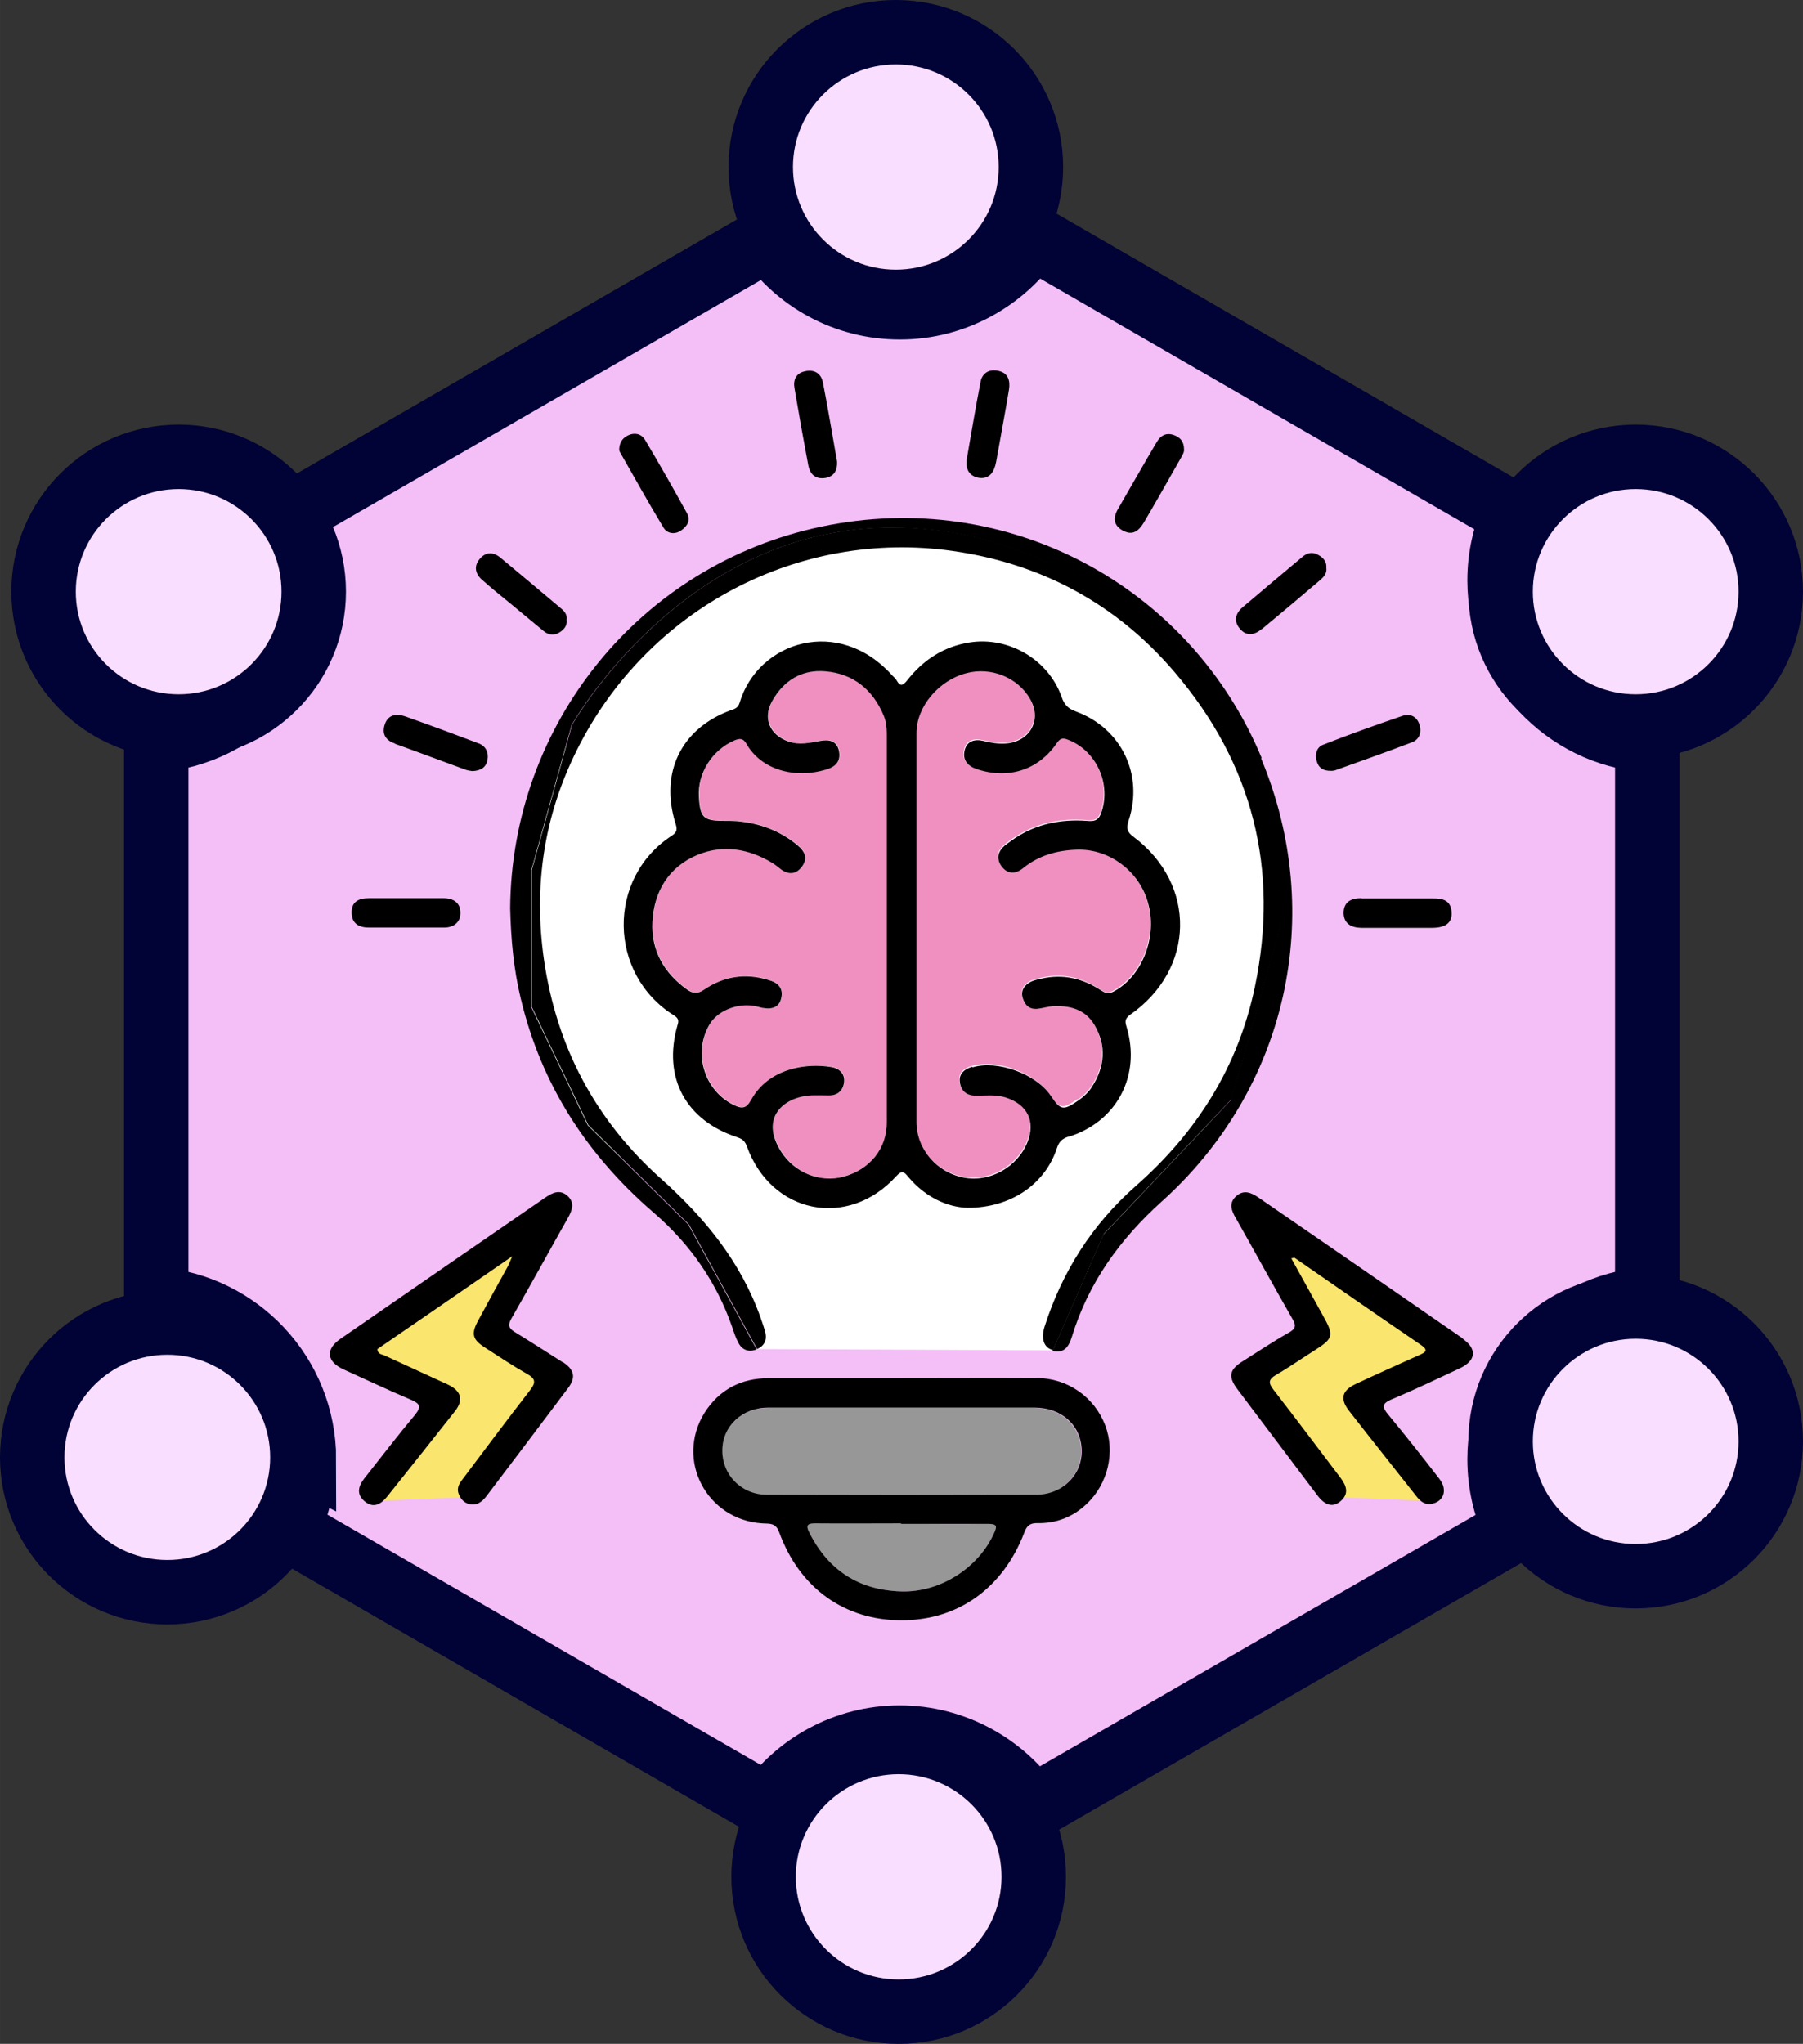
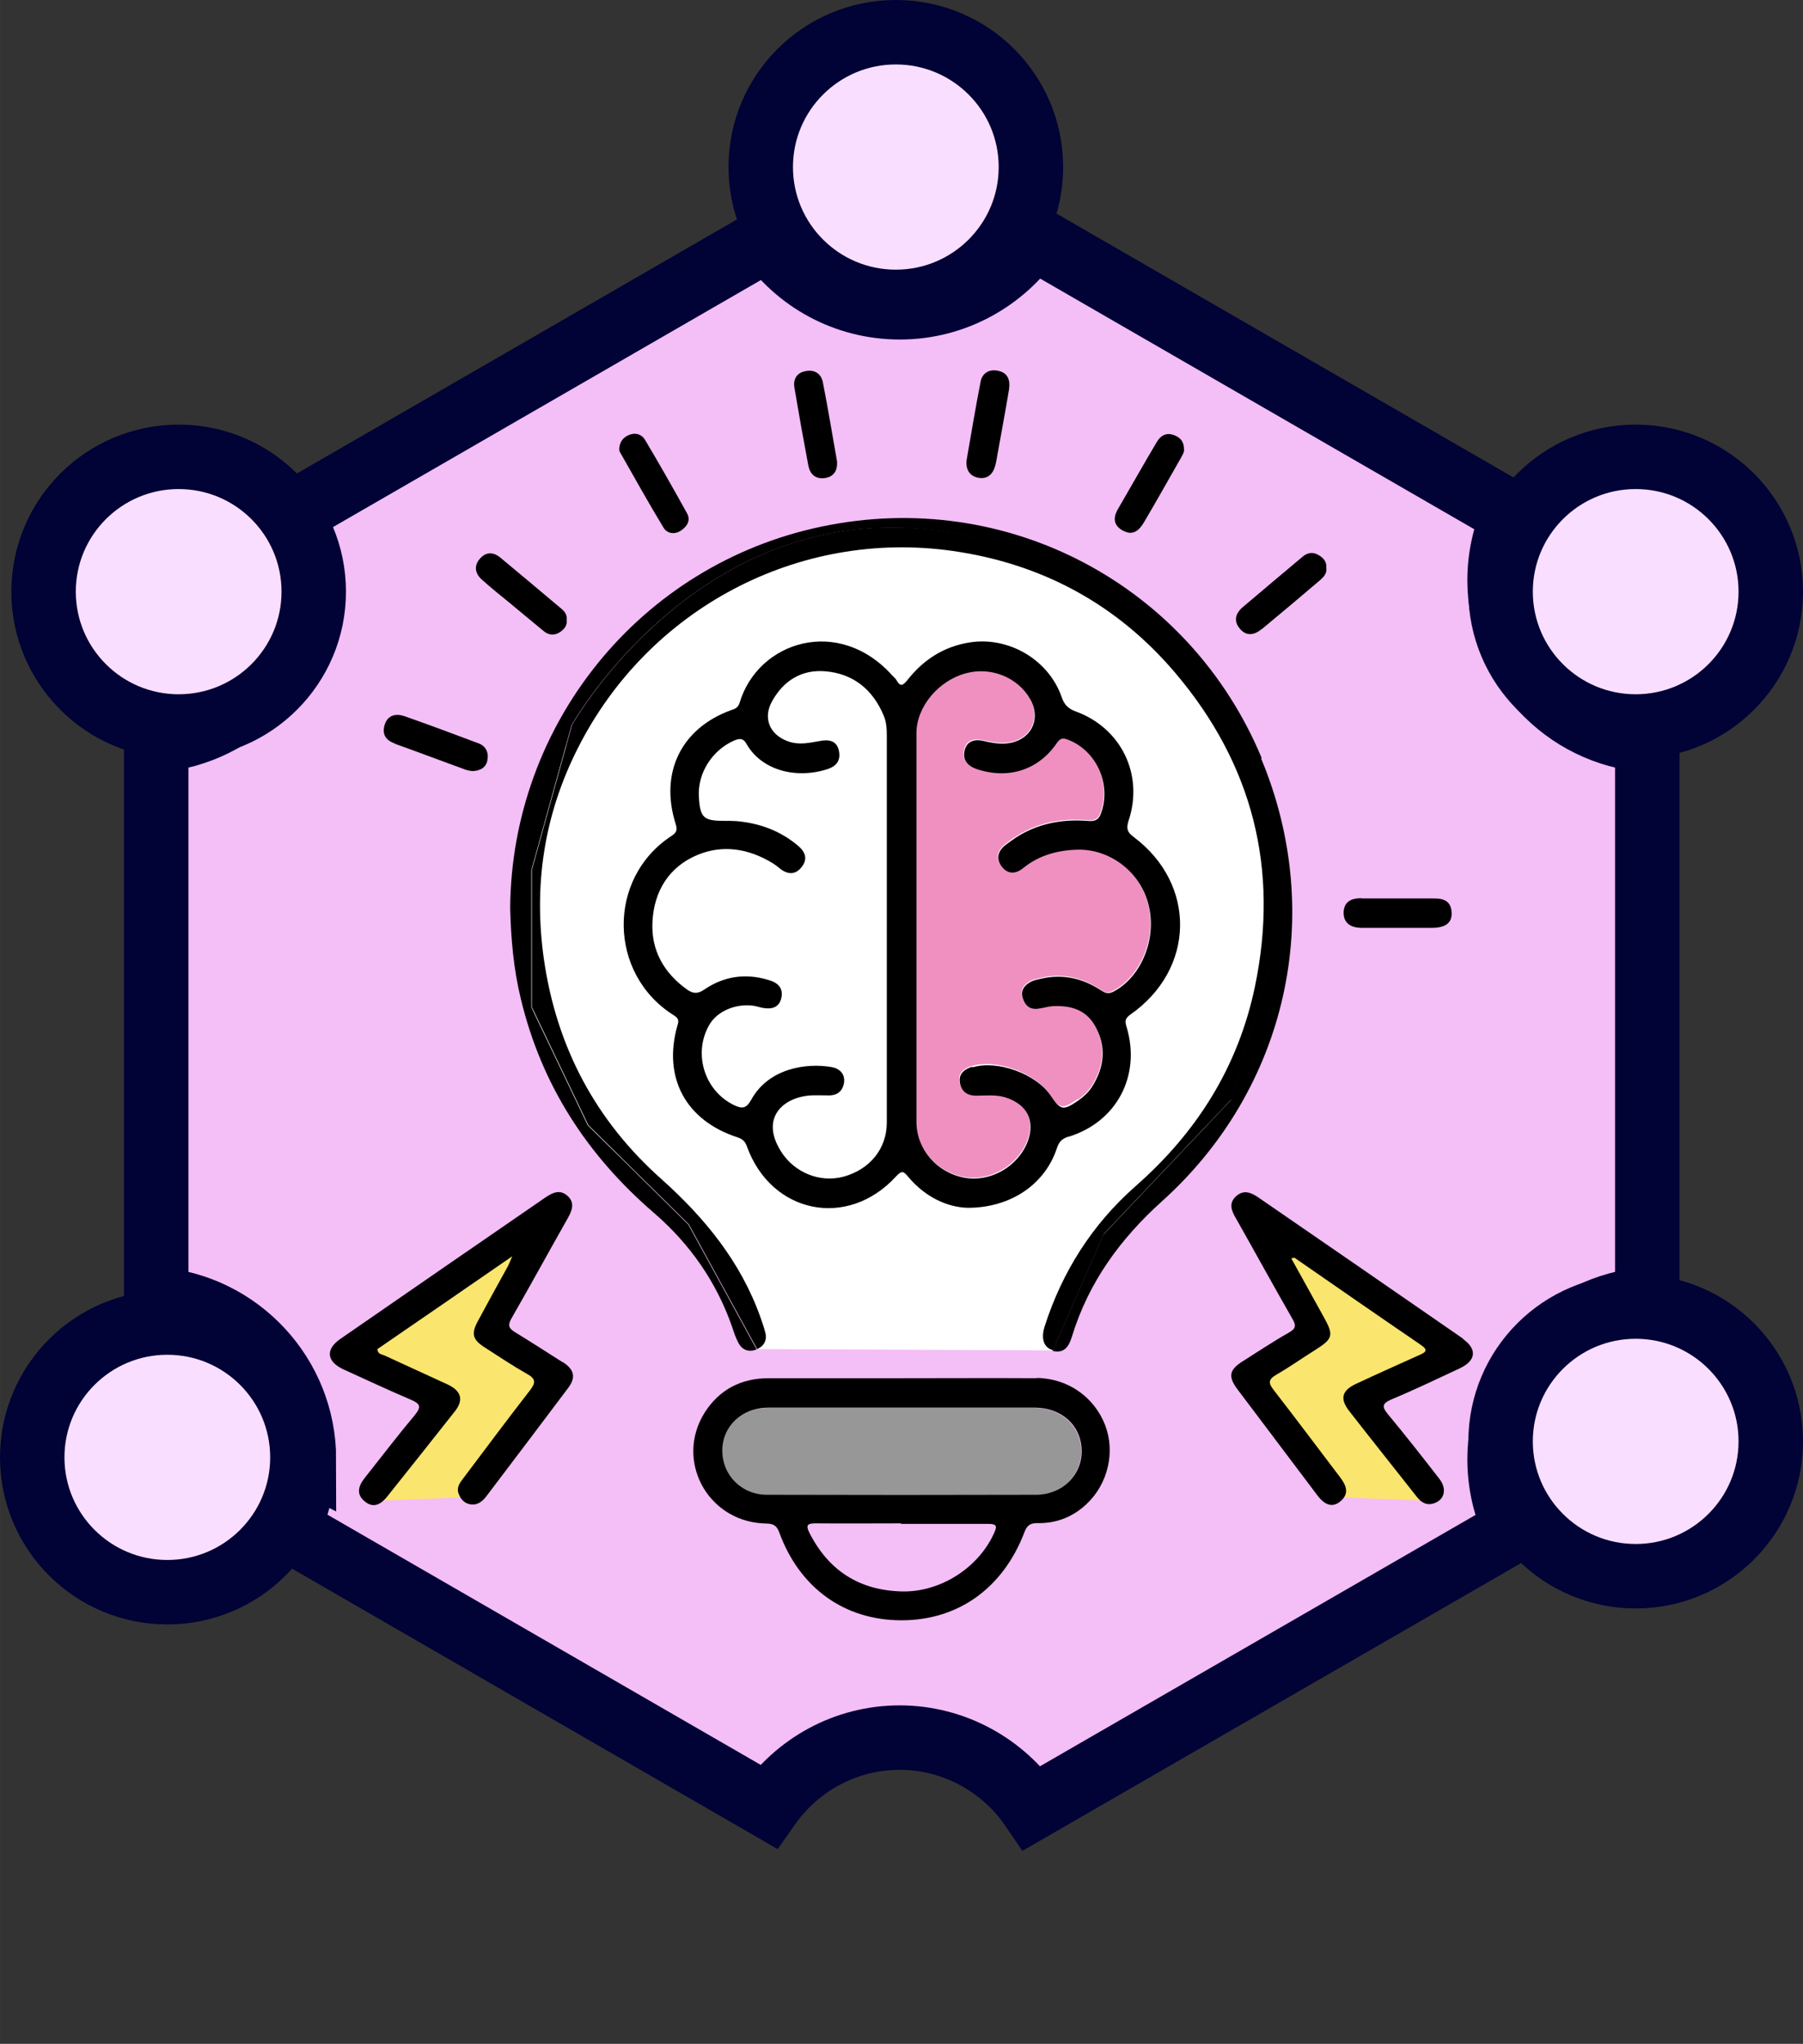
<svg xmlns="http://www.w3.org/2000/svg" id="Layer_1" data-name="Layer 1" viewBox="0 0 69.94 79.28" version="1.1" width="18.505mm" height="20.976mm">
  <rect x="0" y="0" width="69.94" height="79.28" fill="#333333" stroke="none" />
  <defs id="defs1">
    <style id="style1">
      .cls-1 {
        fill: #fadeff;
      }

      .cls-1, .cls-2 {
        stroke: #010235;
        stroke-miterlimit: 10;
        stroke-width: 2.5px;
      }

      .cls-2 {
        fill: #f4bef7;
      }

      .cls-3 {
        fill: #ef90c1;
      }

      .cls-4 {
        fill: #fff;
      }

      .cls-5 {
        fill: #fae56e;
      }

      .cls-6 {
        fill: #979797;
      }
    </style>
  </defs>
  <path class="cls-2" d="m 11.77,56.59 c 0,0.97 -0.22,1.89 -0.62,2.71 l 18.65,10.77 c 1.13,-1.61 2.99,-2.67 5.1,-2.67 2.11,0 4.02,1.08 5.14,2.73 l 18.75,-10.82 c -0.4,-0.82 -0.62,-1.74 -0.62,-2.71 0,-3.27 2.53,-5.95 5.73,-6.2 V 28.71 c -3.2,-0.25 -5.73,-2.94 -5.73,-6.2 0,-0.91 0.2,-1.77 0.55,-2.54 l -18.67,-10.78 c -1.12,1.64 -3.01,2.73 -5.14,2.73 -2.13,0 -3.98,-1.06 -5.1,-2.67 L 11.24,19.97 c 0.35,0.78 0.55,1.64 0.55,2.54 0,3.27 -2.53,5.95 -5.73,6.2 V 50.4 c 3.2,0.25 5.73,2.94 5.73,6.2 z" id="path1" />
  <ellipse class="cls-1" cx="6.93" cy="22.95" rx="5.24" ry="5.23" id="ellipse1" />
  <ellipse class="cls-1" cx="34.75" cy="6.48" rx="5.24" ry="5.23" id="ellipse2" />
-   <ellipse class="cls-1" cx="34.86" cy="72.8" rx="5.24" ry="5.23" id="ellipse3" />
  <ellipse class="cls-1" cx="63.45" cy="22.95" rx="5.24" ry="5.23" id="ellipse4" />
  <ellipse class="cls-1" cx="6.49" cy="56.53" rx="5.24" ry="5.23" id="ellipse5" />
  <ellipse class="cls-1" cx="63.45" cy="55.91" rx="5.24" ry="5.23" id="ellipse6" />
  <path class="cls-4" d="m 29.36,52.33 11.49,0.05 1.72,-3.93 3.27,-3.76 c 0,0 3.23,-2.67 3.4,-7.19 0.17,-4.52 -0.26,-7.56 -2.19,-10.31 -1.93,-2.75 -6.25,-6.58 -11.89,-6.51 -5.64,0.07 -10.05,3.82 -10.05,3.82 l -3.63,5.1 -1.26,4.14 0.4,5.3 1.56,4.13 2,1.81 2.53,2.5 2.65,4.84 z" id="path6" />
  <polygon class="cls-5" points="19.16,58.59 23.84,58.41 26.52,53.81 24.05,51.89 26.14,47.49 18.68,52.74 21.62,54.57 " id="polygon6" transform="translate(-5.03,-0.36)" />
  <polygon class="cls-5" points="60.87,58.59 56.18,58.41 53.5,53.81 55.97,51.89 53.88,47.49 61.35,52.74 58.4,54.57 " id="polygon7" transform="translate(-5.03,-0.36)" />
  <path class="cls-6" d="m 40.12,54.61 c -1.71,0 -3.42,0 -5.14,0 -1.73,0 -3.46,0 -5.19,0 -1.01,0 -1.77,0.72 -1.78,1.66 0,0.94 0.73,1.72 1.73,1.72 3.47,0.01 6.95,0.01 10.42,0 1.03,0 1.8,-0.78 1.78,-1.72 -0.02,-0.96 -0.78,-1.66 -1.83,-1.66 z" id="path7" />
-   <path class="cls-6" d="m 38.34,59.11 c -1.13,0.02 -2.26,0 -3.39,0 0,0 0,-0.01 0,-0.02 -1.1,0 -2.19,0 -3.29,0 -0.31,0 -0.43,0.04 -0.26,0.37 0.74,1.46 1.93,2.22 3.55,2.27 1.52,0.05 3.01,-0.92 3.61,-2.26 0.12,-0.26 0.11,-0.37 -0.22,-0.36 z" id="path8" />
  <path d="m 48.94,29.4 c -2.78,-6.68 -9.85,-10.5 -17.09,-8.97 -7.03,1.48 -12.01,7.67 -12.06,14.8 0.03,1.18 0.13,2.35 0.41,3.5 0.8,3.35 2.57,6.08 5.17,8.32 1.39,1.2 2.42,2.67 3.03,4.42 0.07,0.21 0.14,0.43 0.25,0.63 0.15,0.28 0.42,0.36 0.7,0.24 l -2.65,-4.84 -3.9,-3.85 -2.19,-4.58 v -5.31 l 1.56,-5.63 c 0,0 4.24,-7.54 12.21,-7.66 7.97,-0.12 12.47,6.3 13.78,8.37 1.3,2.07 1.52,7.04 1.52,7.04 l -1.93,6.79 -4.95,5.22 -1.97,4.51 c 0.46,0.11 0.63,-0.17 0.75,-0.55 0.64,-2.1 1.87,-3.79 3.49,-5.25 4.86,-4.37 6.38,-11.12 3.85,-17.18 z" id="path9" />
  <path d="m 40.22,53.46 c -1.74,-0.01 -3.49,0 -5.23,0 -1.73,0 -3.46,0 -5.18,0 -1.06,0 -1.91,0.44 -2.48,1.34 -1.14,1.83 0.08,4.15 2.24,4.29 0.26,0.02 0.51,-0.04 0.65,0.33 0.79,2.18 2.54,3.43 4.75,3.43 2.19,0 3.94,-1.24 4.77,-3.42 0.09,-0.24 0.21,-0.35 0.48,-0.35 0.74,0.02 1.39,-0.23 1.93,-0.74 0.83,-0.78 1.12,-2.02 0.72,-3.06 -0.42,-1.09 -1.45,-1.82 -2.66,-1.83 z m -1.66,6.01 c -0.6,1.34 -2.09,2.31 -3.61,2.26 -1.62,-0.05 -2.81,-0.81 -3.55,-2.27 -0.17,-0.33 -0.05,-0.37 0.26,-0.37 1.1,0.01 2.19,0 3.29,0 0,0 0,0.01 0,0.02 1.13,0 2.26,0 3.39,0 0.34,0 0.34,0.1 0.22,0.36 z m 1.61,-1.49 c -3.47,0.01 -6.95,0.01 -10.42,0 -1,0 -1.74,-0.78 -1.73,-1.72 0,-0.94 0.77,-1.66 1.78,-1.66 1.73,0 3.46,0 5.19,0 1.71,0 3.42,0 5.14,0 1.05,0 1.81,0.69 1.83,1.66 0.02,0.95 -0.75,1.72 -1.78,1.72 z" id="path10" />
  <path d="m 56.76,51.93 c -2.64,-1.83 -5.29,-3.65 -7.93,-5.47 -0.29,-0.2 -0.58,-0.33 -0.88,-0.06 -0.3,0.27 -0.18,0.57 0,0.87 0.73,1.29 1.44,2.59 2.18,3.88 0.16,0.27 0.14,0.39 -0.15,0.55 -0.6,0.34 -1.18,0.73 -1.77,1.1 -0.53,0.33 -0.58,0.6 -0.2,1.1 1.03,1.37 2.06,2.73 3.09,4.1 0.3,0.4 0.6,0.48 0.89,0.24 0.36,-0.3 0.24,-0.61 0,-0.93 -0.86,-1.13 -1.71,-2.27 -2.58,-3.39 -0.2,-0.26 -0.23,-0.4 0.09,-0.59 0.52,-0.3 1,-0.64 1.51,-0.96 0.71,-0.45 0.74,-0.57 0.32,-1.32 -0.41,-0.74 -0.82,-1.48 -1.24,-2.24 0.08,-0.01 0.11,-0.03 0.13,-0.02 1.63,1.13 3.26,2.26 4.9,3.38 0.31,0.21 0.17,0.29 -0.06,0.39 -0.82,0.37 -1.65,0.74 -2.46,1.12 -0.54,0.25 -0.63,0.57 -0.28,1.03 0.87,1.12 1.76,2.23 2.64,3.35 0.17,0.22 0.38,0.35 0.67,0.25 0.4,-0.13 0.51,-0.55 0.21,-0.94 -0.65,-0.84 -1.31,-1.68 -1.99,-2.5 -0.24,-0.29 -0.26,-0.42 0.13,-0.59 0.89,-0.37 1.76,-0.79 2.64,-1.2 0.64,-0.3 0.69,-0.75 0.12,-1.15 z" id="path11" />
-   <path d="m 14.33,35.98 c 0.47,0 0.93,0 1.4,0 0.5,0 1,0 1.5,0 0.37,0 0.64,-0.21 0.63,-0.58 0,-0.37 -0.26,-0.56 -0.65,-0.56 -0.97,0 -1.93,0 -2.9,0 -0.39,0 -0.68,0.13 -0.67,0.57 0.01,0.43 0.3,0.57 0.68,0.57 z" id="path12" />
  <path d="m 52.81,34.84 c -0.4,0 -0.68,0.14 -0.69,0.56 0,0.42 0.29,0.58 0.67,0.59 0.47,0 0.94,0 1.4,0 v 0 c 0.45,0 0.9,0 1.36,0 0.53,0 0.78,-0.2 0.76,-0.59 -0.02,-0.48 -0.35,-0.56 -0.74,-0.55 -0.92,0 -1.84,0 -2.76,0 z" id="path13" />
  <path d="m 37.94,18.53 c 0.37,0.07 0.58,-0.14 0.67,-0.48 0.05,-0.19 0.07,-0.38 0.11,-0.57 0.14,-0.79 0.29,-1.58 0.42,-2.37 0.05,-0.33 -0.02,-0.63 -0.39,-0.72 -0.35,-0.09 -0.64,0.06 -0.71,0.41 -0.2,1.02 -0.37,2.05 -0.55,3.08 -0.02,0.34 0.12,0.58 0.45,0.65 z" id="path14" />
  <path d="m 31.36,18.07 c 0.07,0.35 0.3,0.53 0.66,0.47 0.34,-0.06 0.47,-0.3 0.45,-0.64 -0.18,-1.02 -0.35,-2.05 -0.55,-3.07 -0.07,-0.35 -0.34,-0.51 -0.69,-0.43 -0.35,0.07 -0.47,0.34 -0.41,0.66 0.17,1.01 0.35,2.02 0.54,3.02 z" id="path15" />
  <path d="m 19.75,23.37 c 0.45,0.37 0.89,0.74 1.34,1.11 0.19,0.16 0.42,0.18 0.63,0.04 0.17,-0.11 0.29,-0.26 0.26,-0.48 0.03,-0.2 -0.09,-0.34 -0.23,-0.45 -0.78,-0.66 -1.56,-1.31 -2.34,-1.96 -0.29,-0.24 -0.58,-0.22 -0.81,0.06 -0.23,0.28 -0.16,0.58 0.11,0.81 0.34,0.3 0.69,0.59 1.04,0.87 z" id="path16" />
  <path d="m 48.94,24.41 c 0.76,-0.63 1.51,-1.26 2.26,-1.9 0.15,-0.13 0.28,-0.27 0.25,-0.48 0.02,-0.25 -0.12,-0.4 -0.32,-0.51 -0.23,-0.13 -0.44,-0.07 -0.62,0.09 -0.77,0.64 -1.53,1.29 -2.29,1.93 -0.29,0.24 -0.38,0.54 -0.13,0.84 0.25,0.31 0.57,0.26 0.85,0.02 z" id="path17" />
-   <path d="m 51.07,29.5 c 0.07,0.27 0.24,0.41 0.58,0.4 0.01,0 0.08,0 0.14,-0.02 1,-0.36 2,-0.71 2.99,-1.09 0.28,-0.11 0.38,-0.39 0.28,-0.69 -0.11,-0.32 -0.37,-0.43 -0.66,-0.33 -1.03,0.35 -2.06,0.72 -3.08,1.12 -0.25,0.1 -0.31,0.36 -0.25,0.62 z" id="path18" />
  <path d="m 43.58,20.59 c 0.37,0.2 0.61,-0.02 0.79,-0.32 0.49,-0.83 0.96,-1.67 1.44,-2.51 0.06,-0.11 0.13,-0.22 0.12,-0.32 0,-0.32 -0.15,-0.48 -0.41,-0.57 -0.3,-0.1 -0.51,0.04 -0.65,0.28 -0.51,0.86 -1,1.73 -1.5,2.59 -0.21,0.36 -0.17,0.65 0.2,0.85 z" id="path19" />
  <path d="m 15.32,28.85 c 0.92,0.33 1.84,0.68 2.75,1.01 0.09,0.03 0.19,0.04 0.25,0.05 0.32,-0.01 0.54,-0.14 0.59,-0.44 0.05,-0.28 -0.06,-0.52 -0.33,-0.63 -0.96,-0.36 -1.92,-0.72 -2.89,-1.06 -0.32,-0.11 -0.64,-0.05 -0.76,0.31 -0.12,0.35 0,0.62 0.39,0.75 z" id="path20" />
  <path d="m 25.74,20.47 c 0.14,0.23 0.44,0.28 0.69,0.1 0.23,-0.16 0.37,-0.39 0.22,-0.66 -0.53,-0.96 -1.07,-1.91 -1.63,-2.85 -0.12,-0.21 -0.37,-0.3 -0.64,-0.18 -0.23,0.1 -0.34,0.28 -0.36,0.52 0,0.05 0,0.1 0.03,0.14 0.56,0.98 1.1,1.96 1.69,2.93 z" id="path21" />
  <path class="cls-3" d="m 41.82,42.65 c 0.2,-0.14 0.38,-0.31 0.51,-0.51 0.51,-0.78 0.58,-1.61 0.1,-2.42 -0.36,-0.61 -0.97,-0.76 -1.64,-0.72 -0.19,0.01 -0.38,0.08 -0.57,0.1 -0.31,0.03 -0.5,-0.15 -0.57,-0.42 -0.08,-0.29 0.07,-0.5 0.32,-0.63 0.13,-0.06 0.27,-0.09 0.41,-0.12 0.83,-0.2 1.6,-0.01 2.3,0.45 0.16,0.1 0.28,0.17 0.48,0.06 1.09,-0.56 1.71,-2.06 1.37,-3.38 -0.33,-1.29 -1.53,-2.19 -2.81,-2.13 -0.76,0.04 -1.46,0.23 -2.06,0.72 -0.29,0.24 -0.61,0.24 -0.84,-0.09 -0.21,-0.3 -0.12,-0.58 0.16,-0.81 0.13,-0.1 0.26,-0.2 0.39,-0.28 0.84,-0.55 1.78,-0.74 2.77,-0.66 0.23,0.02 0.43,0.02 0.54,-0.27 0.43,-1.12 -0.16,-2.46 -1.28,-2.88 -0.21,-0.08 -0.3,-0.05 -0.43,0.14 -0.71,1.04 -1.89,1.41 -3.11,1 -0.37,-0.12 -0.55,-0.36 -0.46,-0.73 0.09,-0.37 0.39,-0.44 0.73,-0.36 0.28,0.06 0.57,0.12 0.86,0.1 0.96,-0.06 1.42,-0.92 0.94,-1.74 -0.48,-0.83 -1.51,-1.24 -2.46,-0.99 -1.07,0.28 -1.93,1.31 -1.94,2.33 0,2.5 0,5.01 0,7.51 0,2.52 0,5.04 0,7.56 0,1.07 0.78,1.97 1.85,2.17 1,0.19 2.08,-0.42 2.46,-1.39 0.32,-0.81 0,-1.45 -0.85,-1.72 -0.38,-0.12 -0.77,-0.08 -1.15,-0.07 -0.38,0 -0.59,-0.2 -0.63,-0.54 -0.04,-0.32 0.19,-0.5 0.48,-0.58 0.96,-0.29 2.45,0.26 3.02,1.09 0.4,0.58 0.49,0.6 1.09,0.19 z" id="path22" />
-   <path class="cls-3" d="m 34.29,27.75 c -0.42,-1.01 -1.18,-1.63 -2.26,-1.72 -0.91,-0.08 -1.62,0.35 -2.07,1.16 -0.37,0.65 -0.08,1.31 0.63,1.56 0.42,0.15 0.83,0.05 1.24,-0.02 0.33,-0.06 0.64,-0.02 0.72,0.37 0.08,0.37 -0.08,0.61 -0.46,0.73 -1.23,0.38 -2.55,0.02 -3.12,-0.98 -0.12,-0.22 -0.25,-0.23 -0.47,-0.14 -0.86,0.36 -1.44,1.27 -1.38,2.2 0.05,0.8 0.18,0.92 0.98,0.92 0.16,0 0.32,0 0.48,0.01 0.89,0.08 1.69,0.38 2.38,0.95 0.29,0.24 0.39,0.53 0.14,0.84 -0.23,0.29 -0.52,0.29 -0.81,0.07 -0.1,-0.08 -0.2,-0.16 -0.31,-0.23 -0.92,-0.56 -1.93,-0.73 -2.91,-0.32 -1.11,0.46 -1.69,1.4 -1.75,2.59 -0.06,1.11 0.44,1.99 1.35,2.64 0.22,0.16 0.4,0.17 0.65,0 0.76,-0.52 1.6,-0.64 2.49,-0.38 0.36,0.11 0.58,0.31 0.51,0.69 -0.08,0.41 -0.4,0.46 -0.75,0.39 -0.09,-0.02 -0.19,-0.05 -0.28,-0.07 -0.7,-0.13 -1.46,0.19 -1.77,0.74 -0.63,1.1 -0.18,2.54 0.95,3.1 0.3,0.15 0.48,0.16 0.68,-0.2 0.67,-1.22 2.12,-1.44 3.11,-1.27 0.31,0.05 0.54,0.26 0.49,0.61 -0.05,0.32 -0.26,0.51 -0.61,0.49 -0.23,0 -0.45,-0.02 -0.68,0 -1.07,0.07 -1.98,0.87 -1.15,2.18 0.52,0.83 1.51,1.23 2.43,0.97 1.01,-0.28 1.67,-1.09 1.67,-2.1 0,-2.5 0,-5.01 0,-7.51 0,0 0,0 0,0 0,-2.49 0,-4.98 0,-7.46 0,-0.28 -0.01,-0.55 -0.12,-0.81 z" id="path23" />
  <path d="m 41.43,44.1 c 1.89,-0.57 2.84,-2.38 2.27,-4.27 -0.07,-0.22 -0.06,-0.32 0.14,-0.47 2.53,-1.76 2.59,-5.06 0.13,-6.9 -0.26,-0.19 -0.28,-0.34 -0.19,-0.63 0.59,-1.78 -0.28,-3.58 -2.04,-4.23 -0.31,-0.11 -0.46,-0.27 -0.56,-0.57 -0.51,-1.45 -2.06,-2.35 -3.57,-2.11 -1.01,0.16 -1.8,0.68 -2.42,1.47 -0.17,0.21 -0.27,0.25 -0.41,0 -0.04,-0.07 -0.1,-0.12 -0.16,-0.18 -2.09,-2.34 -5.22,-1.33 -5.93,1.05 -0.06,0.2 -0.19,0.24 -0.34,0.29 -1.92,0.7 -2.76,2.41 -2.15,4.38 0.07,0.22 0.08,0.34 -0.13,0.48 -2.55,1.65 -2.48,5.39 0.08,6.98 0.17,0.11 0.19,0.2 0.13,0.38 -0.58,2.03 0.32,3.7 2.34,4.35 0.2,0.07 0.28,0.16 0.35,0.34 0.94,2.62 3.91,3.23 5.79,1.17 0.23,-0.25 0.3,-0.19 0.48,0.03 0.66,0.78 1.51,1.17 2.3,1.19 1.68,0 2.99,-0.92 3.45,-2.29 0.08,-0.25 0.18,-0.38 0.45,-0.47 z m -7.03,-8.07 c 0,0 0,0 0,0 0,2.5 0,5.01 0,7.51 0,1.02 -0.66,1.82 -1.67,2.1 -0.92,0.25 -1.91,-0.15 -2.43,-0.97 -0.83,-1.31 0.08,-2.11 1.15,-2.18 0.23,-0.01 0.45,0 0.68,0 0.35,0.01 0.56,-0.17 0.61,-0.49 0.05,-0.35 -0.18,-0.56 -0.49,-0.61 -0.98,-0.17 -2.44,0.05 -3.11,1.27 -0.2,0.36 -0.37,0.35 -0.68,0.2 -1.14,-0.56 -1.58,-2 -0.95,-3.1 0.31,-0.55 1.07,-0.86 1.77,-0.74 0.09,0.02 0.19,0.05 0.28,0.07 0.35,0.07 0.67,0.01 0.75,-0.39 0.08,-0.38 -0.14,-0.59 -0.51,-0.69 -0.89,-0.27 -1.73,-0.14 -2.49,0.38 -0.25,0.17 -0.43,0.15 -0.65,0 -0.91,-0.65 -1.41,-1.53 -1.35,-2.64 0.06,-1.18 0.64,-2.13 1.75,-2.59 0.99,-0.41 1.99,-0.24 2.91,0.32 0.11,0.07 0.21,0.15 0.31,0.23 0.29,0.22 0.58,0.22 0.81,-0.07 0.25,-0.31 0.16,-0.59 -0.14,-0.84 -0.69,-0.58 -1.49,-0.87 -2.38,-0.95 -0.16,-0.01 -0.32,-0.01 -0.48,-0.01 -0.8,0 -0.93,-0.12 -0.98,-0.92 -0.06,-0.93 0.52,-1.83 1.38,-2.2 0.22,-0.09 0.35,-0.08 0.47,0.14 0.57,1 1.88,1.37 3.12,0.98 0.38,-0.12 0.54,-0.35 0.46,-0.73 -0.09,-0.39 -0.4,-0.43 -0.72,-0.37 -0.41,0.07 -0.81,0.17 -1.24,0.02 -0.72,-0.25 -1,-0.9 -0.63,-1.56 0.45,-0.81 1.16,-1.24 2.07,-1.16 1.08,0.09 1.84,0.71 2.26,1.72 0.11,0.26 0.12,0.53 0.12,0.81 0,2.49 0,4.98 0,7.46 z m 3.31,5.35 c -0.28,0.08 -0.52,0.26 -0.48,0.58 0.04,0.34 0.25,0.54 0.63,0.54 0.38,0 0.77,-0.05 1.15,0.07 0.84,0.27 1.16,0.91 0.85,1.72 -0.38,0.97 -1.45,1.58 -2.46,1.39 -1.07,-0.2 -1.85,-1.11 -1.85,-2.17 0,-2.52 0,-5.04 0,-7.56 0,-2.5 0,-5.01 0,-7.51 0,-1.03 0.86,-2.05 1.94,-2.33 0.95,-0.25 1.98,0.16 2.46,0.99 0.48,0.82 0.01,1.67 -0.94,1.74 -0.29,0.02 -0.58,-0.03 -0.86,-0.1 -0.34,-0.08 -0.64,0 -0.73,0.36 -0.09,0.37 0.1,0.6 0.46,0.73 1.22,0.41 2.39,0.05 3.11,-1 0.13,-0.19 0.23,-0.22 0.43,-0.14 1.12,0.42 1.71,1.76 1.28,2.88 -0.11,0.29 -0.31,0.29 -0.54,0.27 -0.99,-0.07 -1.93,0.11 -2.77,0.66 -0.13,0.09 -0.26,0.18 -0.39,0.28 -0.28,0.22 -0.37,0.51 -0.16,0.81 0.23,0.32 0.54,0.33 0.84,0.09 0.6,-0.49 1.3,-0.69 2.06,-0.72 1.28,-0.06 2.49,0.84 2.81,2.13 0.34,1.32 -0.28,2.82 -1.37,3.38 -0.2,0.1 -0.32,0.04 -0.48,-0.06 -0.7,-0.46 -1.47,-0.64 -2.3,-0.45 -0.14,0.03 -0.29,0.06 -0.41,0.12 -0.25,0.13 -0.41,0.34 -0.32,0.63 0.08,0.27 0.26,0.45 0.57,0.42 0.19,-0.02 0.38,-0.08 0.57,-0.1 0.67,-0.04 1.28,0.11 1.64,0.72 0.48,0.81 0.41,1.63 -0.1,2.42 -0.13,0.2 -0.31,0.37 -0.51,0.51 -0.6,0.41 -0.69,0.4 -1.09,-0.19 -0.57,-0.84 -2.06,-1.38 -3.02,-1.09 z" id="path24" />
  <path d="m 47.77,42.66 1.93,-6.79 c 0,0 -0.22,-4.97 -1.52,-7.04 -1.3,-2.07 -5.8,-8.49 -13.78,-8.37 -7.98,0.12 -12.21,7.66 -12.21,7.66 l -1.56,5.63 v 5.31 l 2.19,4.58 3.9,3.85 2.65,4.84 c 0.26,-0.11 0.39,-0.34 0.32,-0.63 -0.05,-0.2 -0.12,-0.4 -0.19,-0.6 -0.77,-2.16 -2.16,-3.86 -3.85,-5.37 -2.55,-2.27 -4.06,-5.12 -4.55,-8.51 -0.41,-2.86 0,-5.59 1.3,-8.17 2.73,-5.44 8.57,-8.53 14.55,-7.68 3.45,0.49 6.37,2.06 8.63,4.72 3.01,3.54 4.05,7.62 3.1,12.18 -0.65,3.11 -2.25,5.65 -4.63,7.74 -1.68,1.48 -2.85,3.32 -3.53,5.45 -0.15,0.48 -0.02,0.83 0.33,0.91 l 1.97,-4.51 4.95,-5.22 z" id="path25" />
  <path d="m 21.81,52.83 c -0.61,-0.39 -1.22,-0.78 -1.84,-1.16 -0.24,-0.15 -0.28,-0.27 -0.13,-0.53 0.74,-1.29 1.45,-2.59 2.18,-3.88 0.17,-0.3 0.29,-0.6 0,-0.87 -0.3,-0.27 -0.59,-0.13 -0.88,0.07 -2.64,1.82 -5.29,3.64 -7.93,5.47 -0.6,0.41 -0.54,0.89 0.12,1.19 0.86,0.39 1.73,0.8 2.6,1.17 0.35,0.15 0.44,0.26 0.16,0.6 -0.67,0.8 -1.31,1.64 -1.96,2.46 -0.24,0.31 -0.31,0.62 0.02,0.89 0.34,0.28 0.63,0.11 0.87,-0.19 0.88,-1.1 1.75,-2.2 2.62,-3.3 0.35,-0.44 0.26,-0.79 -0.26,-1.04 -0.82,-0.38 -1.64,-0.75 -2.46,-1.13 -0.1,-0.05 -0.27,-0.04 -0.28,-0.25 1.7,-1.17 3.41,-2.34 5.23,-3.6 -0.09,0.21 -0.12,0.29 -0.16,0.37 -0.39,0.71 -0.78,1.41 -1.16,2.12 -0.29,0.53 -0.22,0.75 0.29,1.07 0.53,0.34 1.05,0.69 1.6,1 0.36,0.2 0.34,0.35 0.11,0.65 -0.87,1.12 -1.72,2.26 -2.57,3.39 -0.14,0.18 -0.28,0.36 -0.19,0.61 0.08,0.21 0.21,0.36 0.44,0.41 0.27,0.05 0.46,-0.09 0.62,-0.29 1.06,-1.4 2.13,-2.81 3.18,-4.21 0.32,-0.42 0.25,-0.72 -0.19,-1.01 z" id="path26" />
</svg>